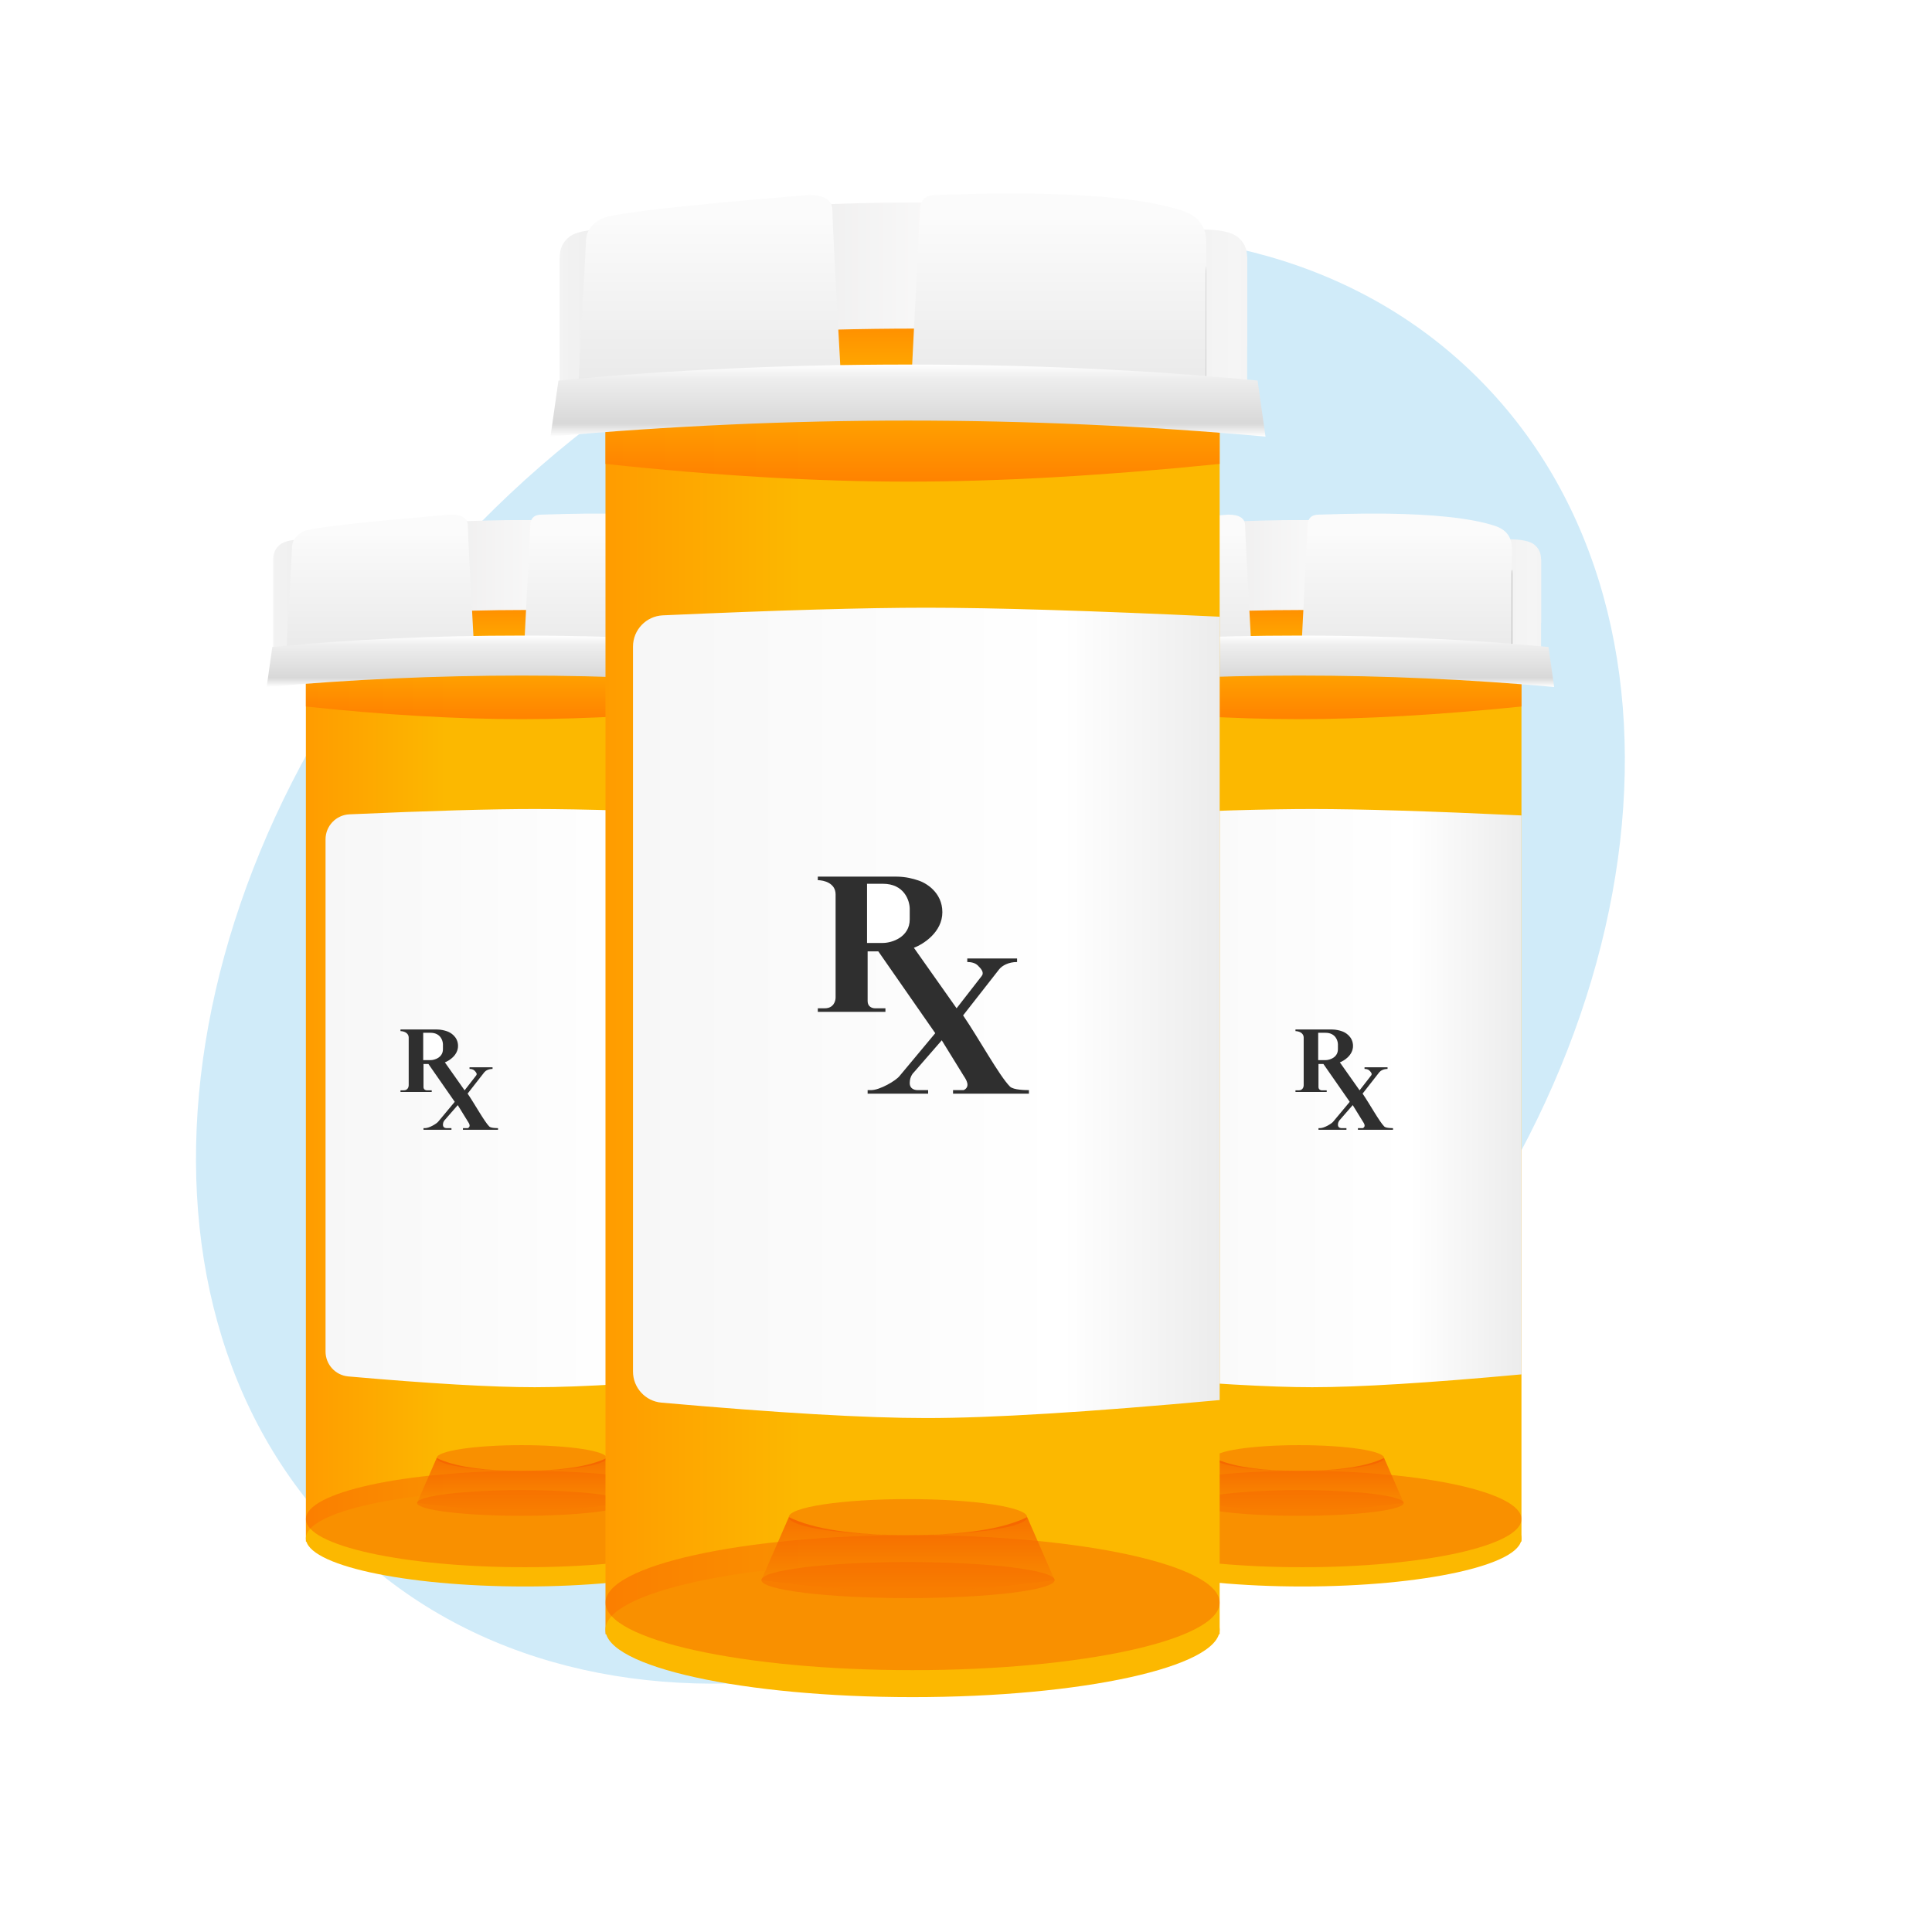
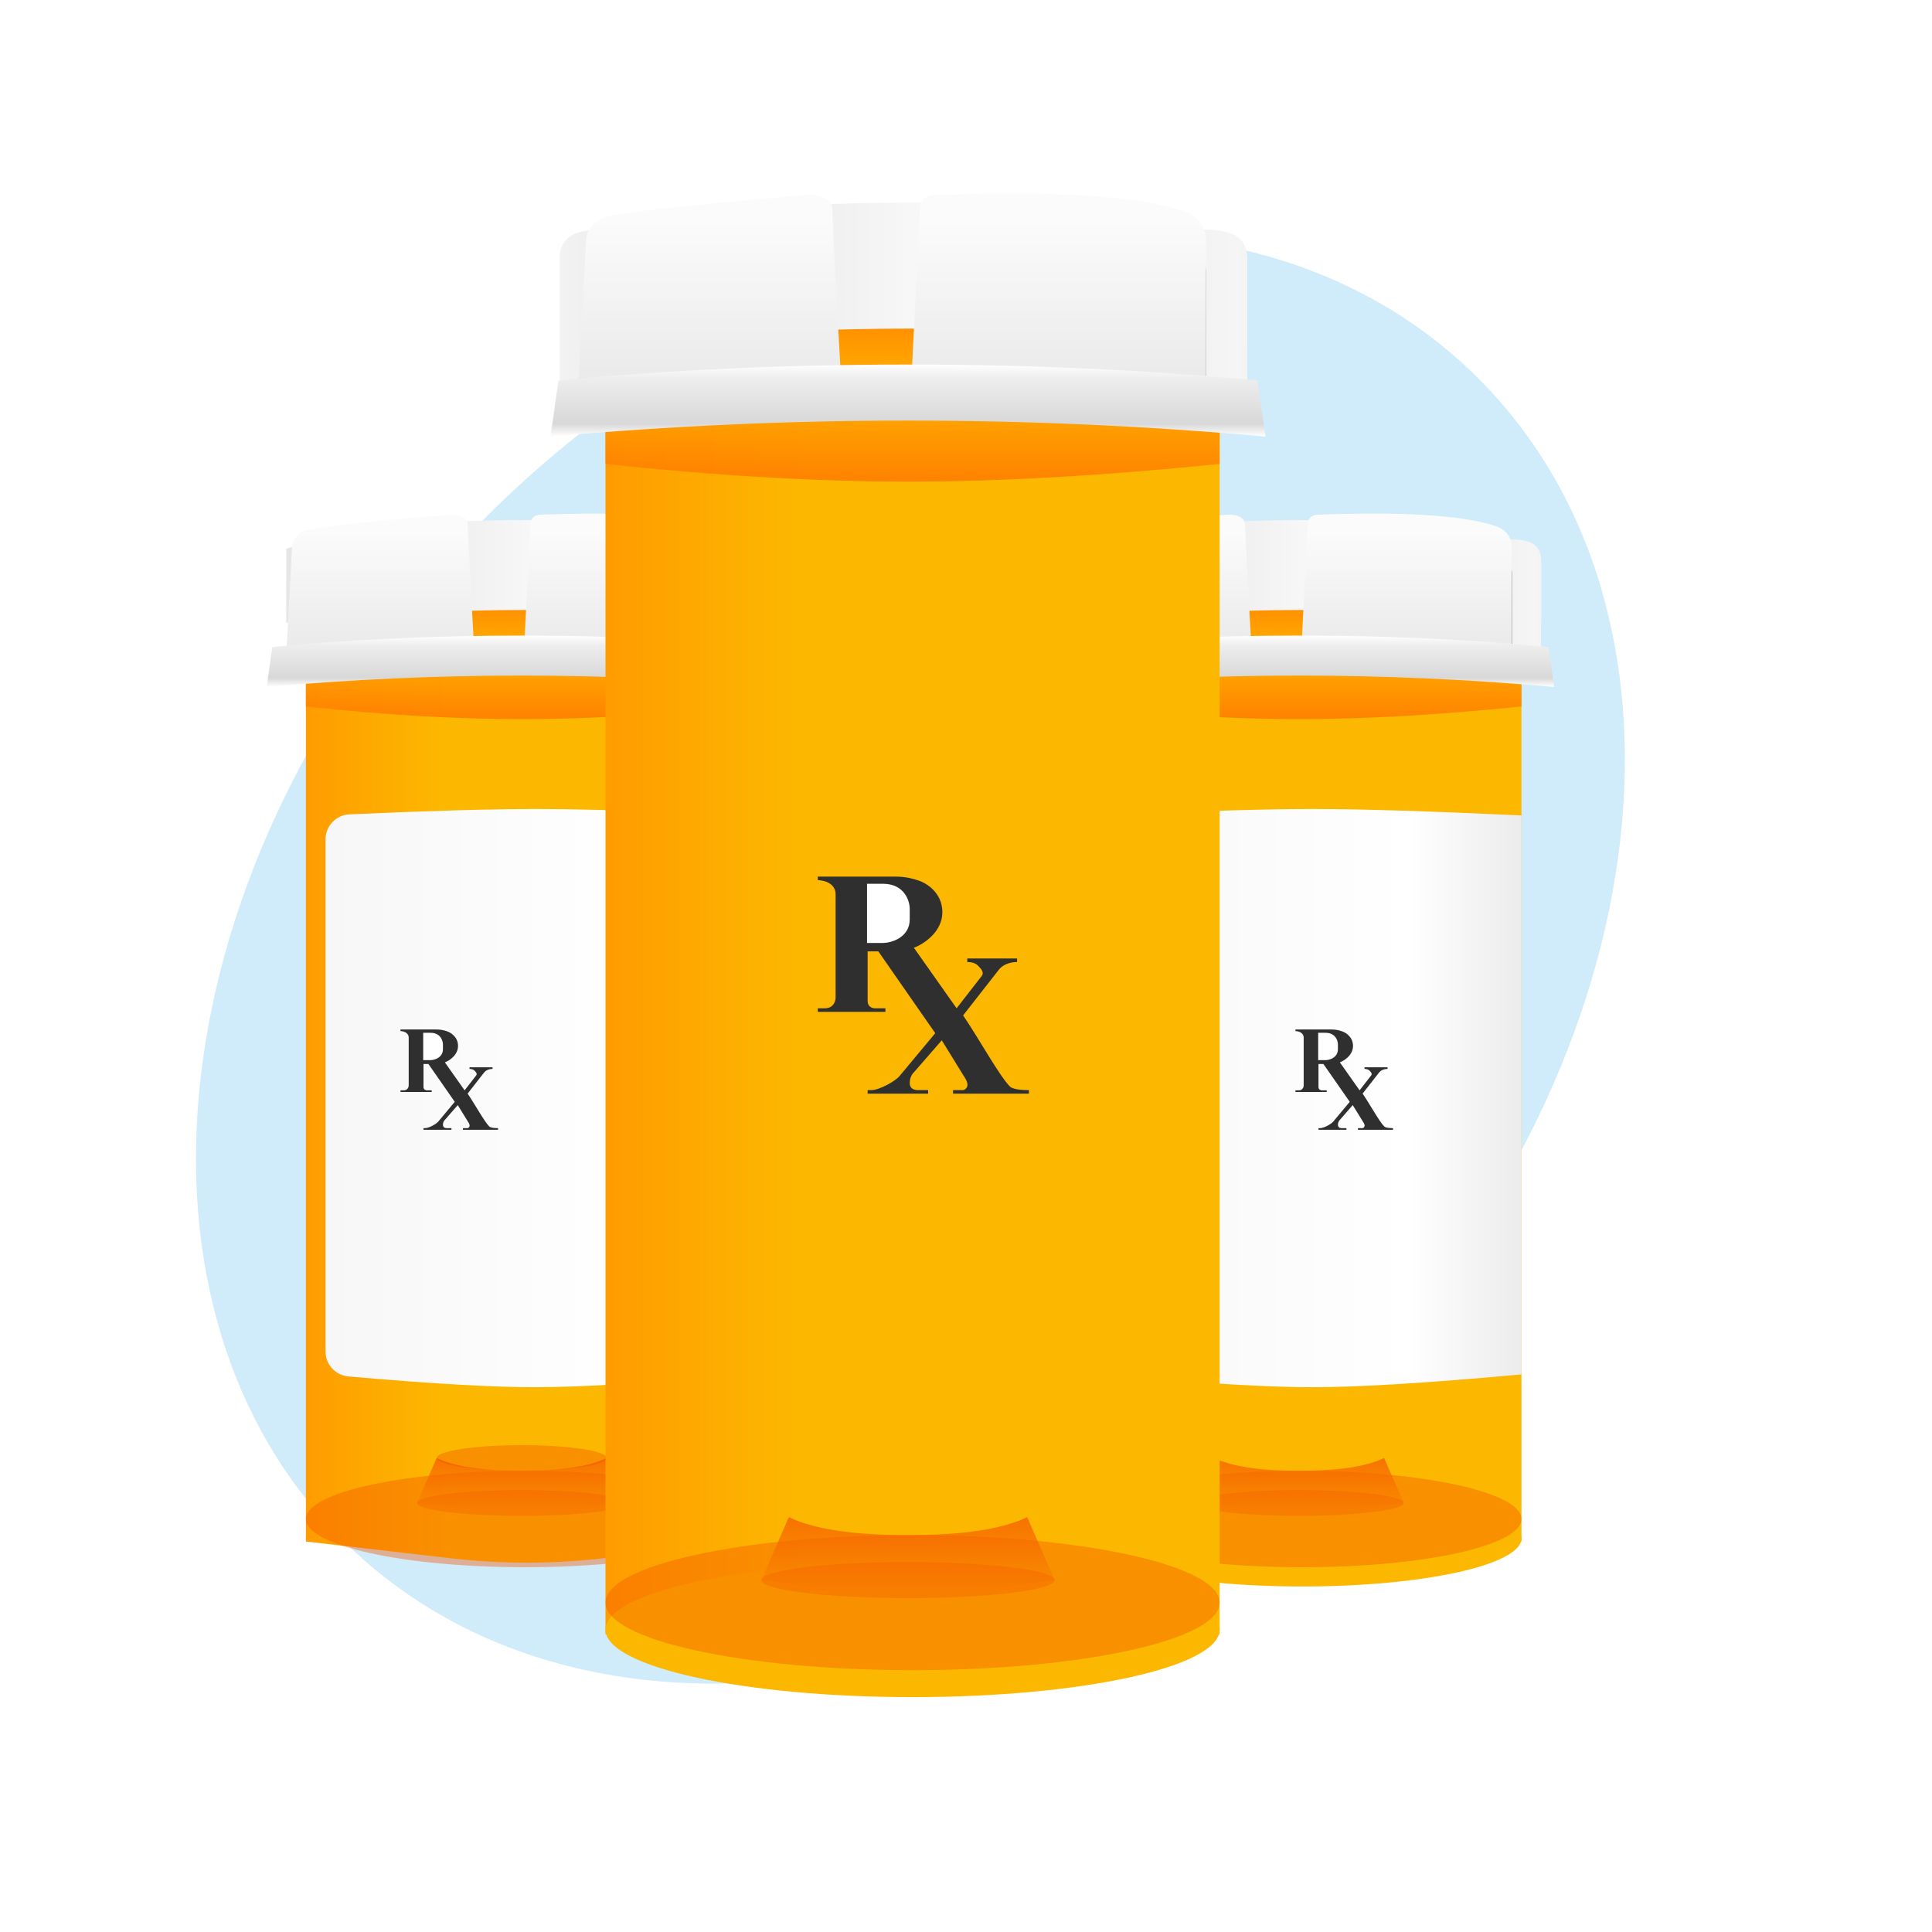
<svg xmlns="http://www.w3.org/2000/svg" width="144" height="144" viewBox="0 0 144 144" fill="none">
  <path fill-rule="evenodd" clip-rule="evenodd" d="M99.922 104.01C76.445 127.815 43.064 132.558 25.351 114.595C7.637 96.633 12.315 62.778 35.793 38.969C59.267 15.163 92.665 10.426 110.361 28.381C128.075 46.339 123.406 80.207 99.922 104.01Z" fill="#D0EBF9" />
  <path fill-rule="evenodd" clip-rule="evenodd" d="M80.738 43.547H113.401V114.896L103.094 116.123C99.254 116.58 95.373 116.587 91.531 116.143L80.738 114.896V43.547Z" fill="url(#paint0_linear_2607_4208)" />
  <path d="M97.07 118.247C106.09 118.247 113.401 116.639 113.401 114.656C113.401 112.672 106.09 111.064 97.07 111.064C88.05 111.064 80.738 112.672 80.738 114.656C80.738 116.639 88.05 118.247 97.07 118.247Z" fill="#FCB800" />
  <path opacity="0.393" d="M97.07 116.812C106.09 116.812 113.401 115.204 113.401 113.22C113.401 111.237 106.09 109.629 97.07 109.629C88.05 109.629 80.738 111.237 80.738 113.22C80.738 115.204 88.05 116.812 97.07 116.812Z" fill="#F45200" />
  <path opacity="0.84" fill-rule="evenodd" clip-rule="evenodd" d="M80.738 44.502H113.401V52.659C107.226 53.286 101.701 53.6 96.826 53.6C91.951 53.6 86.588 53.286 80.738 52.659V44.502Z" fill="url(#paint1_linear_2607_4208)" />
  <path opacity="0.682" fill-rule="evenodd" clip-rule="evenodd" d="M90.49 108.668L89.027 112.02L90.781 112.235C94.796 112.728 98.859 112.728 102.874 112.235L104.628 112.02L103.165 108.668C101.865 109.306 99.752 109.626 96.828 109.626C93.902 109.626 91.79 109.306 90.49 108.668Z" fill="url(#paint2_linear_2607_4208)" />
-   <path opacity="0.393" d="M96.826 109.628C100.326 109.628 103.164 109.2 103.164 108.671C103.164 108.142 100.326 107.713 96.826 107.713C93.326 107.713 90.488 108.142 90.488 108.671C90.488 109.2 93.326 109.628 96.826 109.628Z" fill="#F45200" />
  <path opacity="0.285" d="M96.828 112.98C101.135 112.98 104.628 112.551 104.628 112.022C104.628 111.493 101.135 111.064 96.828 111.064C92.52 111.064 89.027 111.493 89.027 112.022C89.027 112.551 92.52 112.98 96.828 112.98Z" fill="#F45100" />
  <path fill-rule="evenodd" clip-rule="evenodd" d="M79.277 40.901C83.514 39.473 89.445 38.76 97.071 38.76C104.697 38.76 110.629 39.718 114.866 41.633V46.421C109.172 45.783 103.322 45.464 97.315 45.464C91.309 45.464 85.296 45.783 79.277 46.421V40.901Z" fill="url(#paint3_linear_2607_4208)" />
  <path fill-rule="evenodd" clip-rule="evenodd" d="M112.426 40.195C113.401 40.195 114.051 40.333 114.376 40.609C114.851 41.012 114.863 41.436 114.863 41.849C114.863 42.125 114.863 44.606 114.863 49.294L112.426 48.466V40.195Z" fill="url(#paint4_linear_2607_4208)" />
  <path fill-rule="evenodd" clip-rule="evenodd" d="M80.736 40.195C79.761 40.195 79.111 40.333 78.786 40.609C78.311 41.012 78.299 41.436 78.299 41.849C78.299 42.125 78.299 44.606 78.299 49.294L80.736 48.466V40.195Z" fill="url(#paint5_linear_2607_4208)" />
  <g filter="url(#filter0_d_2607_4208)">
    <path d="M79.277 48.814L79.7 40.867C79.7 40.309 79.982 39.891 80.546 39.612C81.11 39.333 84.775 38.915 91.541 38.357C92.387 38.357 92.81 38.636 92.81 39.193C92.81 39.751 92.951 42.54 93.233 47.559H97.039L97.462 39.193C97.462 38.636 97.744 38.357 98.308 38.357C99.154 38.357 107.502 37.903 111.418 39.193C112.264 39.472 112.686 40.03 112.686 40.867V48.396H113.109L114.378 48.814H113.109C105.215 48.535 99.154 48.396 94.925 48.396C90.696 48.396 85.48 48.535 79.277 48.814Z" fill="black" />
  </g>
  <path d="M79.277 48.814L79.7 40.867C79.7 40.309 79.982 39.891 80.546 39.612C81.11 39.333 84.775 38.915 91.541 38.357C92.387 38.357 92.81 38.636 92.81 39.193C92.81 39.751 92.951 42.54 93.233 47.559H97.039L97.462 39.193C97.462 38.636 97.744 38.357 98.308 38.357C99.154 38.357 107.502 37.903 111.418 39.193C112.264 39.472 112.686 40.03 112.686 40.867V48.396H113.109L114.378 48.814H113.109C105.215 48.535 99.154 48.396 94.925 48.396C90.696 48.396 85.48 48.535 79.277 48.814Z" fill="url(#paint6_linear_2607_4208)" />
  <path fill-rule="evenodd" clip-rule="evenodd" d="M78.235 48.224C84.15 47.657 90.347 47.373 96.825 47.373C103.304 47.373 109.501 47.657 115.416 48.224L115.838 51.204C109.501 50.636 103.163 50.353 96.825 50.353C90.488 50.353 84.15 50.636 77.812 51.204L78.235 48.224Z" fill="url(#paint7_linear_2607_4208)" />
  <path fill-rule="evenodd" clip-rule="evenodd" d="M82.201 62.559C82.201 61.562 82.985 60.741 83.981 60.696C89.937 60.431 94.544 60.299 97.802 60.299C101.377 60.299 106.577 60.458 113.402 60.778V102.438C106.468 103.076 101.268 103.395 97.802 103.395C94.624 103.395 89.989 103.127 83.898 102.591C82.937 102.506 82.201 101.7 82.201 100.735V62.559Z" fill="url(#paint8_linear_2607_4208)" />
  <path fill-rule="evenodd" clip-rule="evenodd" d="M22.799 43.547H55.462V114.896L45.154 116.123C41.314 116.58 37.433 116.587 33.592 116.143L22.799 114.896V43.547Z" fill="url(#paint9_linear_2607_4208)" />
-   <path d="M39.13 118.247C48.15 118.247 55.462 116.639 55.462 114.656C55.462 112.672 48.15 111.064 39.13 111.064C30.111 111.064 22.799 112.672 22.799 114.656C22.799 116.639 30.111 118.247 39.13 118.247Z" fill="#FCB800" />
  <path opacity="0.393" d="M39.13 116.812C48.15 116.812 55.462 115.204 55.462 113.22C55.462 111.237 48.15 109.629 39.13 109.629C30.111 109.629 22.799 111.237 22.799 113.22C22.799 115.204 30.111 116.812 39.13 116.812Z" fill="#F45200" />
  <path opacity="0.84" fill-rule="evenodd" clip-rule="evenodd" d="M22.799 44.502H55.462V52.659C49.287 53.286 43.762 53.6 38.887 53.6C34.011 53.6 28.649 53.286 22.799 52.659V44.502Z" fill="url(#paint10_linear_2607_4208)" />
  <path opacity="0.682" fill-rule="evenodd" clip-rule="evenodd" d="M32.548 108.668L31.086 112.02L32.839 112.235C36.855 112.728 40.917 112.728 44.933 112.235L46.686 112.02L45.224 108.668C43.924 109.306 41.811 109.626 38.886 109.626C35.961 109.626 33.849 109.306 32.548 108.668Z" fill="url(#paint11_linear_2607_4208)" />
  <path opacity="0.393" d="M38.886 109.628C42.387 109.628 45.224 109.2 45.224 108.671C45.224 108.142 42.387 107.713 38.886 107.713C35.386 107.713 32.549 108.142 32.549 108.671C32.549 109.2 35.386 109.628 38.886 109.628Z" fill="#F45200" />
  <path opacity="0.285" d="M38.886 112.98C43.194 112.98 46.686 112.551 46.686 112.022C46.686 111.493 43.194 111.064 38.886 111.064C34.578 111.064 31.086 111.493 31.086 112.022C31.086 112.551 34.578 112.98 38.886 112.98Z" fill="#F45100" />
  <path fill-rule="evenodd" clip-rule="evenodd" d="M21.336 40.901C25.573 39.473 31.504 38.76 39.13 38.76C46.756 38.76 52.687 39.718 56.924 41.633V46.421C51.23 45.783 45.38 45.464 39.374 45.464C33.367 45.464 27.355 45.783 21.336 46.421V40.901Z" fill="url(#paint12_linear_2607_4208)" />
  <path fill-rule="evenodd" clip-rule="evenodd" d="M54.486 40.195C55.461 40.195 56.111 40.333 56.436 40.609C56.912 41.012 56.924 41.436 56.924 41.849C56.924 42.125 56.924 44.606 56.924 49.294L54.486 48.466V40.195Z" fill="url(#paint13_linear_2607_4208)" />
-   <path fill-rule="evenodd" clip-rule="evenodd" d="M22.799 40.195C21.824 40.195 21.174 40.333 20.849 40.609C20.373 41.012 20.361 41.436 20.361 41.849C20.361 42.125 20.361 44.606 20.361 49.294L22.799 48.466V40.195Z" fill="url(#paint14_linear_2607_4208)" />
  <g filter="url(#filter1_d_2607_4208)">
    <path d="M21.34 48.814L21.763 40.867C21.763 40.309 22.045 39.891 22.608 39.612C23.172 39.333 26.837 38.915 33.604 38.357C34.45 38.357 34.873 38.636 34.873 39.193C34.873 39.751 35.014 42.54 35.295 47.559H39.102L39.525 39.193C39.525 38.636 39.806 38.357 40.37 38.357C41.216 38.357 49.565 37.903 53.48 39.193C54.326 39.472 54.749 40.03 54.749 40.867V48.396H55.172L56.441 48.814H55.172C47.278 48.535 41.216 48.396 36.987 48.396C32.758 48.396 27.542 48.535 21.34 48.814Z" fill="black" />
  </g>
  <path d="M21.34 48.814L21.763 40.867C21.763 40.309 22.045 39.891 22.608 39.612C23.172 39.333 26.837 38.915 33.604 38.357C34.45 38.357 34.873 38.636 34.873 39.193C34.873 39.751 35.014 42.54 35.295 47.559H39.102L39.525 39.193C39.525 38.636 39.806 38.357 40.37 38.357C41.216 38.357 49.565 37.903 53.48 39.193C54.326 39.472 54.749 40.03 54.749 40.867V48.396H55.172L56.441 48.814H55.172C47.278 48.535 41.216 48.396 36.987 48.396C32.758 48.396 27.542 48.535 21.34 48.814Z" fill="url(#paint15_linear_2607_4208)" />
  <path fill-rule="evenodd" clip-rule="evenodd" d="M20.297 48.224C26.213 47.657 32.409 47.373 38.888 47.373C45.366 47.373 51.563 47.657 57.478 48.224L57.901 51.204C51.563 50.636 45.225 50.353 38.888 50.353C32.55 50.353 26.213 50.636 19.875 51.204L20.297 48.224Z" fill="url(#paint16_linear_2607_4208)" />
  <path fill-rule="evenodd" clip-rule="evenodd" d="M24.264 62.559C24.264 61.562 25.048 60.741 26.044 60.696C32 60.431 36.606 60.299 39.864 60.299C43.439 60.299 48.639 60.458 55.464 60.778V102.438C48.531 103.076 43.331 103.395 39.864 103.395C36.686 103.395 32.051 103.127 25.96 102.591C25 102.506 24.264 101.7 24.264 100.735V62.559Z" fill="url(#paint17_linear_2607_4208)" />
  <g filter="url(#filter2_d_2607_4208)">
    <path fill-rule="evenodd" clip-rule="evenodd" d="M45.129 19.804H90.906V119.799L76.46 121.519C71.078 122.16 65.639 122.169 60.255 121.547L45.129 119.799V19.804Z" fill="url(#paint18_linear_2607_4208)" />
    <path d="M68.017 124.494C80.659 124.494 90.906 122.24 90.906 119.461C90.906 116.681 80.659 114.427 68.017 114.427C55.377 114.427 45.129 116.681 45.129 119.461C45.129 122.24 55.377 124.494 68.017 124.494Z" fill="#FCB800" />
    <path opacity="0.393" d="M68.017 122.484C80.659 122.484 90.906 120.23 90.906 117.451C90.906 114.671 80.659 112.417 68.017 112.417C55.377 112.417 45.129 114.671 45.129 117.451C45.129 120.23 55.377 122.484 68.017 122.484Z" fill="#F45200" />
    <path opacity="0.84" fill-rule="evenodd" clip-rule="evenodd" d="M45.129 21.146H90.906V32.578C82.252 33.457 74.508 33.897 67.676 33.897C60.843 33.897 53.328 33.457 45.129 32.578V21.146Z" fill="url(#paint19_linear_2607_4208)" />
    <path opacity="0.682" fill-rule="evenodd" clip-rule="evenodd" d="M58.796 111.076L56.746 115.774L59.203 116.075C64.831 116.766 70.525 116.766 76.153 116.075L78.61 115.774L76.56 111.076C74.738 111.971 71.777 112.418 67.678 112.418C63.578 112.418 60.618 111.971 58.796 111.076Z" fill="url(#paint20_linear_2607_4208)" />
-     <path opacity="0.393" d="M67.675 112.418C72.581 112.418 76.557 111.817 76.557 111.076C76.557 110.335 72.581 109.734 67.675 109.734C62.77 109.734 58.793 110.335 58.793 111.076C58.793 111.817 62.77 112.418 67.675 112.418Z" fill="#F45200" />
    <path opacity="0.285" d="M67.678 117.112C73.716 117.112 78.61 116.511 78.61 115.77C78.61 115.028 73.716 114.427 67.678 114.427C61.641 114.427 56.746 115.028 56.746 115.77C56.746 116.511 61.641 117.112 67.678 117.112Z" fill="#F45100" />
    <path fill-rule="evenodd" clip-rule="evenodd" d="M43.082 16.096C49.02 14.096 57.333 13.096 68.02 13.096C78.708 13.096 87.021 14.438 92.959 17.122V23.833C84.979 22.939 76.78 22.491 68.362 22.491C59.944 22.491 51.517 22.939 43.082 23.833V16.096Z" fill="url(#paint21_linear_2607_4208)" />
    <path fill-rule="evenodd" clip-rule="evenodd" d="M89.541 15.105C90.907 15.105 91.819 15.299 92.274 15.685C92.94 16.25 92.957 16.844 92.957 17.424C92.957 17.81 92.957 21.288 92.957 27.857L89.541 26.697V15.105Z" fill="url(#paint22_linear_2607_4208)" />
    <path fill-rule="evenodd" clip-rule="evenodd" d="M45.129 15.105C43.762 15.105 42.851 15.299 42.396 15.685C41.73 16.25 41.713 16.844 41.713 17.424C41.713 17.81 41.713 21.288 41.713 27.857L45.129 26.697V15.105Z" fill="url(#paint23_linear_2607_4208)" />
    <g filter="url(#filter3_d_2607_4208)">
      <path d="M43.082 27.186L43.675 16.048C43.675 15.266 44.07 14.68 44.86 14.289C45.65 13.898 50.787 13.312 60.27 12.531C61.456 12.531 62.048 12.921 62.048 13.703C62.048 14.485 62.246 18.393 62.641 25.427H67.975L68.568 13.703C68.568 12.921 68.963 12.531 69.753 12.531C70.939 12.531 82.639 11.894 88.127 13.703C89.312 14.094 89.905 14.876 89.905 16.048V26.6H90.497L92.275 27.186H90.497C79.434 26.795 70.939 26.6 65.012 26.6C59.085 26.6 51.775 26.795 43.082 27.186Z" fill="black" />
    </g>
    <path d="M43.082 27.186L43.675 16.048C43.675 15.266 44.07 14.68 44.86 14.289C45.65 13.898 50.787 13.312 60.27 12.531C61.456 12.531 62.048 12.921 62.048 13.703C62.048 14.485 62.246 18.393 62.641 25.427H67.975L68.568 13.703C68.568 12.921 68.963 12.531 69.753 12.531C70.939 12.531 82.639 11.894 88.127 13.703C89.312 14.094 89.905 14.876 89.905 16.048V26.6H90.497L92.275 27.186H90.497C79.434 26.795 70.939 26.6 65.012 26.6C59.085 26.6 51.775 26.795 43.082 27.186Z" fill="url(#paint24_linear_2607_4208)" />
    <path fill-rule="evenodd" clip-rule="evenodd" d="M41.623 26.365C49.913 25.569 58.598 25.172 67.678 25.172C76.757 25.172 85.442 25.569 93.732 26.365L94.324 30.541C85.442 29.745 76.56 29.347 67.678 29.347C58.795 29.347 49.913 29.745 41.031 30.541L41.623 26.365Z" fill="url(#paint25_linear_2607_4208)" />
-     <path fill-rule="evenodd" clip-rule="evenodd" d="M47.18 46.193C47.18 44.947 48.161 43.92 49.406 43.864C57.883 43.485 64.429 43.295 69.043 43.295C74.054 43.295 81.342 43.519 90.907 43.966V102.352C81.19 103.247 73.902 103.694 69.043 103.694C64.545 103.694 57.964 103.311 49.301 102.544C48.1 102.438 47.18 101.43 47.18 100.224V46.193Z" fill="url(#paint26_linear_2607_4208)" />
  </g>
  <path d="M60.955 65.603V65.338H66.79C67.541 65.338 68.116 65.515 68.382 65.603C69 65.78 70.238 66.505 70.238 67.99C70.238 69.475 68.824 70.377 68.116 70.642L71.299 75.151L73.156 72.764C73.376 72.499 73.155 72.234 72.89 71.969C72.678 71.756 72.36 71.703 72.095 71.703V71.438H75.808V71.703C75.171 71.703 74.702 71.969 74.482 72.234L71.784 75.682C72.934 77.361 74.482 80.19 75.277 80.986C75.543 81.251 76.484 81.251 76.69 81.251V81.516H71.034V81.251H71.829C72.36 80.986 72.006 80.456 71.829 80.19L70.193 77.538L68.116 79.925C68.116 79.925 67.806 80.19 67.806 80.721C67.806 81.251 68.337 81.251 68.382 81.251H69.177V81.516H64.668V81.251H64.934C65.57 81.251 66.79 80.544 67.055 80.19L69.708 77.008L65.464 70.908H64.668V74.621C64.668 75.045 65.022 75.151 65.199 75.151H65.995V75.416H60.955V75.151H61.486C62.122 75.151 62.281 74.621 62.281 74.356V66.664C62.281 65.815 61.397 65.603 60.955 65.603Z" fill="#2F2F2F" />
  <path d="M64.623 70.282V65.871H65.805C67.388 65.871 67.798 67.109 67.806 67.728V68.523C67.806 69.849 66.48 70.282 65.805 70.282H64.623Z" fill="white" />
  <path d="M29.85 76.854V76.731H32.546C32.892 76.731 33.158 76.813 33.281 76.854C33.567 76.936 34.139 77.271 34.139 77.957C34.139 78.643 33.485 79.06 33.158 79.182L34.629 81.266L35.487 80.163C35.588 80.04 35.486 79.918 35.364 79.795C35.266 79.697 35.119 79.672 34.996 79.672V79.55H36.712V79.672C36.418 79.672 36.201 79.795 36.099 79.918L34.853 81.511C35.384 82.287 36.099 83.594 36.467 83.962C36.59 84.084 37.025 84.084 37.12 84.084V84.207H34.506V84.084H34.874C35.119 83.962 34.956 83.716 34.874 83.594L34.118 82.368L33.158 83.471C33.158 83.471 33.015 83.594 33.015 83.839C33.015 84.084 33.26 84.084 33.281 84.084H33.649V84.207H31.565V84.084H31.688C31.982 84.084 32.546 83.757 32.668 83.594L33.894 82.123L31.933 79.305H31.565V81.02C31.565 81.216 31.729 81.266 31.81 81.266H32.178V81.388H29.85V81.266H30.095C30.389 81.266 30.462 81.02 30.462 80.898V77.344C30.462 76.952 30.054 76.854 29.85 76.854Z" fill="#2F2F2F" />
  <path d="M31.543 79.016V76.978H32.089C32.821 76.978 33.01 77.55 33.014 77.836V78.203C33.014 78.816 32.401 79.016 32.089 79.016H31.543Z" fill="white" />
  <path d="M96.557 76.854V76.731H99.253C99.599 76.731 99.865 76.813 99.988 76.854C100.274 76.936 100.846 77.271 100.846 77.957C100.846 78.643 100.192 79.06 99.865 79.182L101.336 81.266L102.194 80.163C102.295 80.04 102.194 79.918 102.071 79.795C101.973 79.697 101.826 79.672 101.704 79.672V79.55H103.419V79.672C103.125 79.672 102.908 79.795 102.806 79.918L101.56 81.511C102.091 82.287 102.806 83.594 103.174 83.962C103.297 84.084 103.732 84.084 103.827 84.084V84.207H101.213V84.084H101.581C101.826 83.962 101.663 83.716 101.581 83.594L100.825 82.368L99.865 83.471C99.865 83.471 99.722 83.594 99.722 83.839C99.722 84.084 99.967 84.084 99.988 84.084H100.356V84.207H98.272V84.084H98.395C98.689 84.084 99.253 83.757 99.375 83.594L100.601 82.123L98.64 79.305H98.272V81.02C98.272 81.216 98.436 81.266 98.517 81.266H98.885V81.388H96.557V81.266H96.802C97.096 81.266 97.169 81.02 97.169 80.898V77.344C97.169 76.952 96.761 76.854 96.557 76.854Z" fill="#2F2F2F" />
  <path d="M98.25 79.016V76.978H98.796C99.528 76.978 99.717 77.55 99.721 77.836V78.203C99.721 78.816 99.108 79.016 98.796 79.016H98.25Z" fill="white" />
  <defs>
    <filter id="filter0_d_2607_4208" x="75.545" y="36.413" width="42.567" height="18" filterUnits="userSpaceOnUse" color-interpolation-filters="sRGB">
      <feFlood flood-opacity="0" result="BackgroundImageFix" />
      <feColorMatrix in="SourceAlpha" type="matrix" values="0 0 0 0 0 0 0 0 0 0 0 0 0 0 0 0 0 0 127 0" result="hardAlpha" />
      <feOffset dy="1.866" />
      <feGaussianBlur stdDeviation="1.866" />
      <feColorMatrix type="matrix" values="0 0 0 0 1 0 0 0 0 0.498 0 0 0 0 0 0 0 0 0.315 0" />
      <feBlend mode="normal" in2="BackgroundImageFix" result="effect1_dropShadow_2607_4208" />
      <feBlend mode="normal" in="SourceGraphic" in2="effect1_dropShadow_2607_4208" result="shape" />
    </filter>
    <filter id="filter1_d_2607_4208" x="17.607" y="36.413" width="42.567" height="18" filterUnits="userSpaceOnUse" color-interpolation-filters="sRGB">
      <feFlood flood-opacity="0" result="BackgroundImageFix" />
      <feColorMatrix in="SourceAlpha" type="matrix" values="0 0 0 0 0 0 0 0 0 0 0 0 0 0 0 0 0 0 127 0" result="hardAlpha" />
      <feOffset dy="1.866" />
      <feGaussianBlur stdDeviation="1.866" />
      <feColorMatrix type="matrix" values="0 0 0 0 1 0 0 0 0 0.498 0 0 0 0 0 0 0 0 0.315 0" />
      <feBlend mode="normal" in2="BackgroundImageFix" result="effect1_dropShadow_2607_4208" />
      <feBlend mode="normal" in="SourceGraphic" in2="effect1_dropShadow_2607_4208" result="shape" />
    </filter>
    <filter id="filter2_d_2607_4208" x="33.031" y="6.422" width="69.293" height="128.072" filterUnits="userSpaceOnUse" color-interpolation-filters="sRGB">
      <feFlood flood-opacity="0" result="BackgroundImageFix" />
      <feColorMatrix in="SourceAlpha" type="matrix" values="0 0 0 0 0 0 0 0 0 0 0 0 0 0 0 0 0 0 127 0" result="hardAlpha" />
      <feOffset dy="2" />
      <feGaussianBlur stdDeviation="4" />
      <feColorMatrix type="matrix" values="0 0 0 0 0 0 0 0 0 0 0 0 0 0 0 0 0 0 0.2 0" />
      <feBlend mode="normal" in2="BackgroundImageFix" result="effect1_dropShadow_2607_4208" />
      <feBlend mode="normal" in="SourceGraphic" in2="effect1_dropShadow_2607_4208" result="shape" />
    </filter>
    <filter id="filter3_d_2607_4208" x="38.415" y="10.088" width="58.527" height="24.098" filterUnits="userSpaceOnUse" color-interpolation-filters="sRGB">
      <feFlood flood-opacity="0" result="BackgroundImageFix" />
      <feColorMatrix in="SourceAlpha" type="matrix" values="0 0 0 0 0 0 0 0 0 0 0 0 0 0 0 0 0 0 127 0" result="hardAlpha" />
      <feOffset dy="2.333" />
      <feGaussianBlur stdDeviation="2.333" />
      <feColorMatrix type="matrix" values="0 0 0 0 1 0 0 0 0 0.498 0 0 0 0 0 0 0 0 0.315 0" />
      <feBlend mode="normal" in2="BackgroundImageFix" result="effect1_dropShadow_2607_4208" />
      <feBlend mode="normal" in="SourceGraphic" in2="effect1_dropShadow_2607_4208" result="shape" />
    </filter>
    <linearGradient id="paint0_linear_2607_4208" x1="80.738" y1="80.009" x2="91.142" y2="80.009" gradientUnits="userSpaceOnUse">
      <stop stop-color="#FF9C00" />
      <stop offset="1" stop-color="#FCB800" />
    </linearGradient>
    <linearGradient id="paint1_linear_2607_4208" x1="97.07" y1="44.502" x2="97.07" y2="53.6" gradientUnits="userSpaceOnUse">
      <stop stop-color="#FF7D00" />
      <stop offset="0.445" stop-color="#FFAF00" />
      <stop offset="1" stop-color="#FF7700" />
    </linearGradient>
    <linearGradient id="paint2_linear_2607_4208" x1="96.828" y1="108.668" x2="96.828" y2="112.605" gradientUnits="userSpaceOnUse">
      <stop stop-color="#F55200" />
      <stop offset="1" stop-color="#F98F00" />
    </linearGradient>
    <linearGradient id="paint3_linear_2607_4208" x1="114.866" y1="42.591" x2="85.837" y2="42.591" gradientUnits="userSpaceOnUse">
      <stop stop-color="#F3F3F3" />
      <stop offset="0.495" stop-color="#FCFCFC" />
      <stop offset="1" stop-color="#E7E6E6" />
    </linearGradient>
    <linearGradient id="paint4_linear_2607_4208" x1="114.863" y1="44.744" x2="112.57" y2="44.744" gradientUnits="userSpaceOnUse">
      <stop stop-color="#F4F4F4" />
      <stop offset="0.269" stop-color="#F5F5F5" />
      <stop offset="1" stop-color="#F3F3F3" />
    </linearGradient>
    <linearGradient id="paint5_linear_2607_4208" x1="78.299" y1="44.744" x2="80.592" y2="44.744" gradientUnits="userSpaceOnUse">
      <stop stop-color="#F3F3F3" />
      <stop offset="0.269" stop-color="#F1F1F1" />
      <stop offset="1" stop-color="#EFEFEF" />
    </linearGradient>
    <linearGradient id="paint6_linear_2607_4208" x1="96.828" y1="39.702" x2="96.828" y2="48.814" gradientUnits="userSpaceOnUse">
      <stop stop-color="#FBFBFB" />
      <stop offset="1" stop-color="#E9E9E9" />
    </linearGradient>
    <linearGradient id="paint7_linear_2607_4208" x1="96.825" y1="47.373" x2="96.825" y2="51.204" gradientUnits="userSpaceOnUse">
      <stop stop-color="white" />
      <stop offset="0.186" stop-color="#EEEEEE" />
      <stop offset="0.82" stop-color="#D8D8D8" />
      <stop offset="1" stop-color="white" />
    </linearGradient>
    <linearGradient id="paint8_linear_2607_4208" x1="82.219" y1="81.847" x2="113.402" y2="81.847" gradientUnits="userSpaceOnUse">
      <stop offset="0" stop-color="#F7F7F7" />
      <stop offset="0.735" stop-color="white" />
      <stop offset="1" stop-color="#ECECEC" />
    </linearGradient>
    <linearGradient id="paint9_linear_2607_4208" x1="22.799" y1="80.009" x2="33.203" y2="80.009" gradientUnits="userSpaceOnUse">
      <stop stop-color="#FF9C00" />
      <stop offset="1" stop-color="#FCB800" />
    </linearGradient>
    <linearGradient id="paint10_linear_2607_4208" x1="39.13" y1="44.502" x2="39.13" y2="53.6" gradientUnits="userSpaceOnUse">
      <stop stop-color="#FF7D00" />
      <stop offset="0.445" stop-color="#FFAF00" />
      <stop offset="1" stop-color="#FF7700" />
    </linearGradient>
    <linearGradient id="paint11_linear_2607_4208" x1="38.886" y1="108.668" x2="38.886" y2="112.605" gradientUnits="userSpaceOnUse">
      <stop stop-color="#F55200" />
      <stop offset="1" stop-color="#F98F00" />
    </linearGradient>
    <linearGradient id="paint12_linear_2607_4208" x1="56.924" y1="42.591" x2="27.895" y2="42.591" gradientUnits="userSpaceOnUse">
      <stop stop-color="#F3F3F3" />
      <stop offset="0.495" stop-color="#FCFCFC" />
      <stop offset="1" stop-color="#E7E6E6" />
    </linearGradient>
    <linearGradient id="paint13_linear_2607_4208" x1="56.924" y1="44.744" x2="54.631" y2="44.744" gradientUnits="userSpaceOnUse">
      <stop stop-color="#F4F4F4" />
      <stop offset="0.269" stop-color="#F5F5F5" />
      <stop offset="1" stop-color="#F3F3F3" />
    </linearGradient>
    <linearGradient id="paint14_linear_2607_4208" x1="20.361" y1="44.744" x2="22.654" y2="44.744" gradientUnits="userSpaceOnUse">
      <stop stop-color="#F3F3F3" />
      <stop offset="0.269" stop-color="#F1F1F1" />
      <stop offset="1" stop-color="#EFEFEF" />
    </linearGradient>
    <linearGradient id="paint15_linear_2607_4208" x1="38.89" y1="39.702" x2="38.89" y2="48.814" gradientUnits="userSpaceOnUse">
      <stop stop-color="#FBFBFB" />
      <stop offset="1" stop-color="#E9E9E9" />
    </linearGradient>
    <linearGradient id="paint16_linear_2607_4208" x1="38.888" y1="47.373" x2="38.888" y2="51.204" gradientUnits="userSpaceOnUse">
      <stop stop-color="white" />
      <stop offset="0.186" stop-color="#EEEEEE" />
      <stop offset="0.82" stop-color="#D8D8D8" />
      <stop offset="1" stop-color="white" />
    </linearGradient>
    <linearGradient id="paint17_linear_2607_4208" x1="24.281" y1="81.847" x2="55.464" y2="81.847" gradientUnits="userSpaceOnUse">
      <stop offset="0" stop-color="#F7F7F7" />
      <stop offset="0.735" stop-color="white" />
      <stop offset="1" stop-color="#ECECEC" />
    </linearGradient>
    <linearGradient id="paint18_linear_2607_4208" x1="45.129" y1="70.906" x2="59.71" y2="70.906" gradientUnits="userSpaceOnUse">
      <stop stop-color="#FF9C00" />
      <stop offset="1" stop-color="#FCB800" />
    </linearGradient>
    <linearGradient id="paint19_linear_2607_4208" x1="68.017" y1="21.146" x2="68.017" y2="33.897" gradientUnits="userSpaceOnUse">
      <stop stop-color="#FF7D00" />
      <stop offset="0.445" stop-color="#FFAF00" />
      <stop offset="1" stop-color="#FF7700" />
    </linearGradient>
    <linearGradient id="paint20_linear_2607_4208" x1="67.678" y1="111.076" x2="67.678" y2="116.593" gradientUnits="userSpaceOnUse">
      <stop stop-color="#F55200" />
      <stop offset="1" stop-color="#F98F00" />
    </linearGradient>
    <linearGradient id="paint21_linear_2607_4208" x1="92.959" y1="18.465" x2="52.275" y2="18.465" gradientUnits="userSpaceOnUse">
      <stop stop-color="#F3F3F3" />
      <stop offset="0.495" stop-color="#FCFCFC" />
      <stop offset="1" stop-color="#E7E6E6" />
    </linearGradient>
    <linearGradient id="paint22_linear_2607_4208" x1="92.957" y1="21.481" x2="89.744" y2="21.481" gradientUnits="userSpaceOnUse">
      <stop stop-color="#F4F4F4" />
      <stop offset="0.269" stop-color="#F5F5F5" />
      <stop offset="1" stop-color="#F3F3F3" />
    </linearGradient>
    <linearGradient id="paint23_linear_2607_4208" x1="41.713" y1="21.481" x2="44.926" y2="21.481" gradientUnits="userSpaceOnUse">
      <stop stop-color="#F3F3F3" />
      <stop offset="0.269" stop-color="#F1F1F1" />
      <stop offset="1" stop-color="#EFEFEF" />
    </linearGradient>
    <linearGradient id="paint24_linear_2607_4208" x1="67.679" y1="14.415" x2="67.679" y2="27.186" gradientUnits="userSpaceOnUse">
      <stop stop-color="#FBFBFB" />
      <stop offset="1" stop-color="#E9E9E9" />
    </linearGradient>
    <linearGradient id="paint25_linear_2607_4208" x1="67.678" y1="25.172" x2="67.678" y2="30.541" gradientUnits="userSpaceOnUse">
      <stop stop-color="white" />
      <stop offset="0.186" stop-color="#EEEEEE" />
      <stop offset="0.82" stop-color="#D8D8D8" />
      <stop offset="1" stop-color="white" />
    </linearGradient>
    <linearGradient id="paint26_linear_2607_4208" x1="47.204" y1="73.495" x2="90.907" y2="73.495" gradientUnits="userSpaceOnUse">
      <stop offset="0" stop-color="#F7F7F7" />
      <stop offset="0.735" stop-color="white" />
      <stop offset="1" stop-color="#ECECEC" />
    </linearGradient>
  </defs>
</svg>